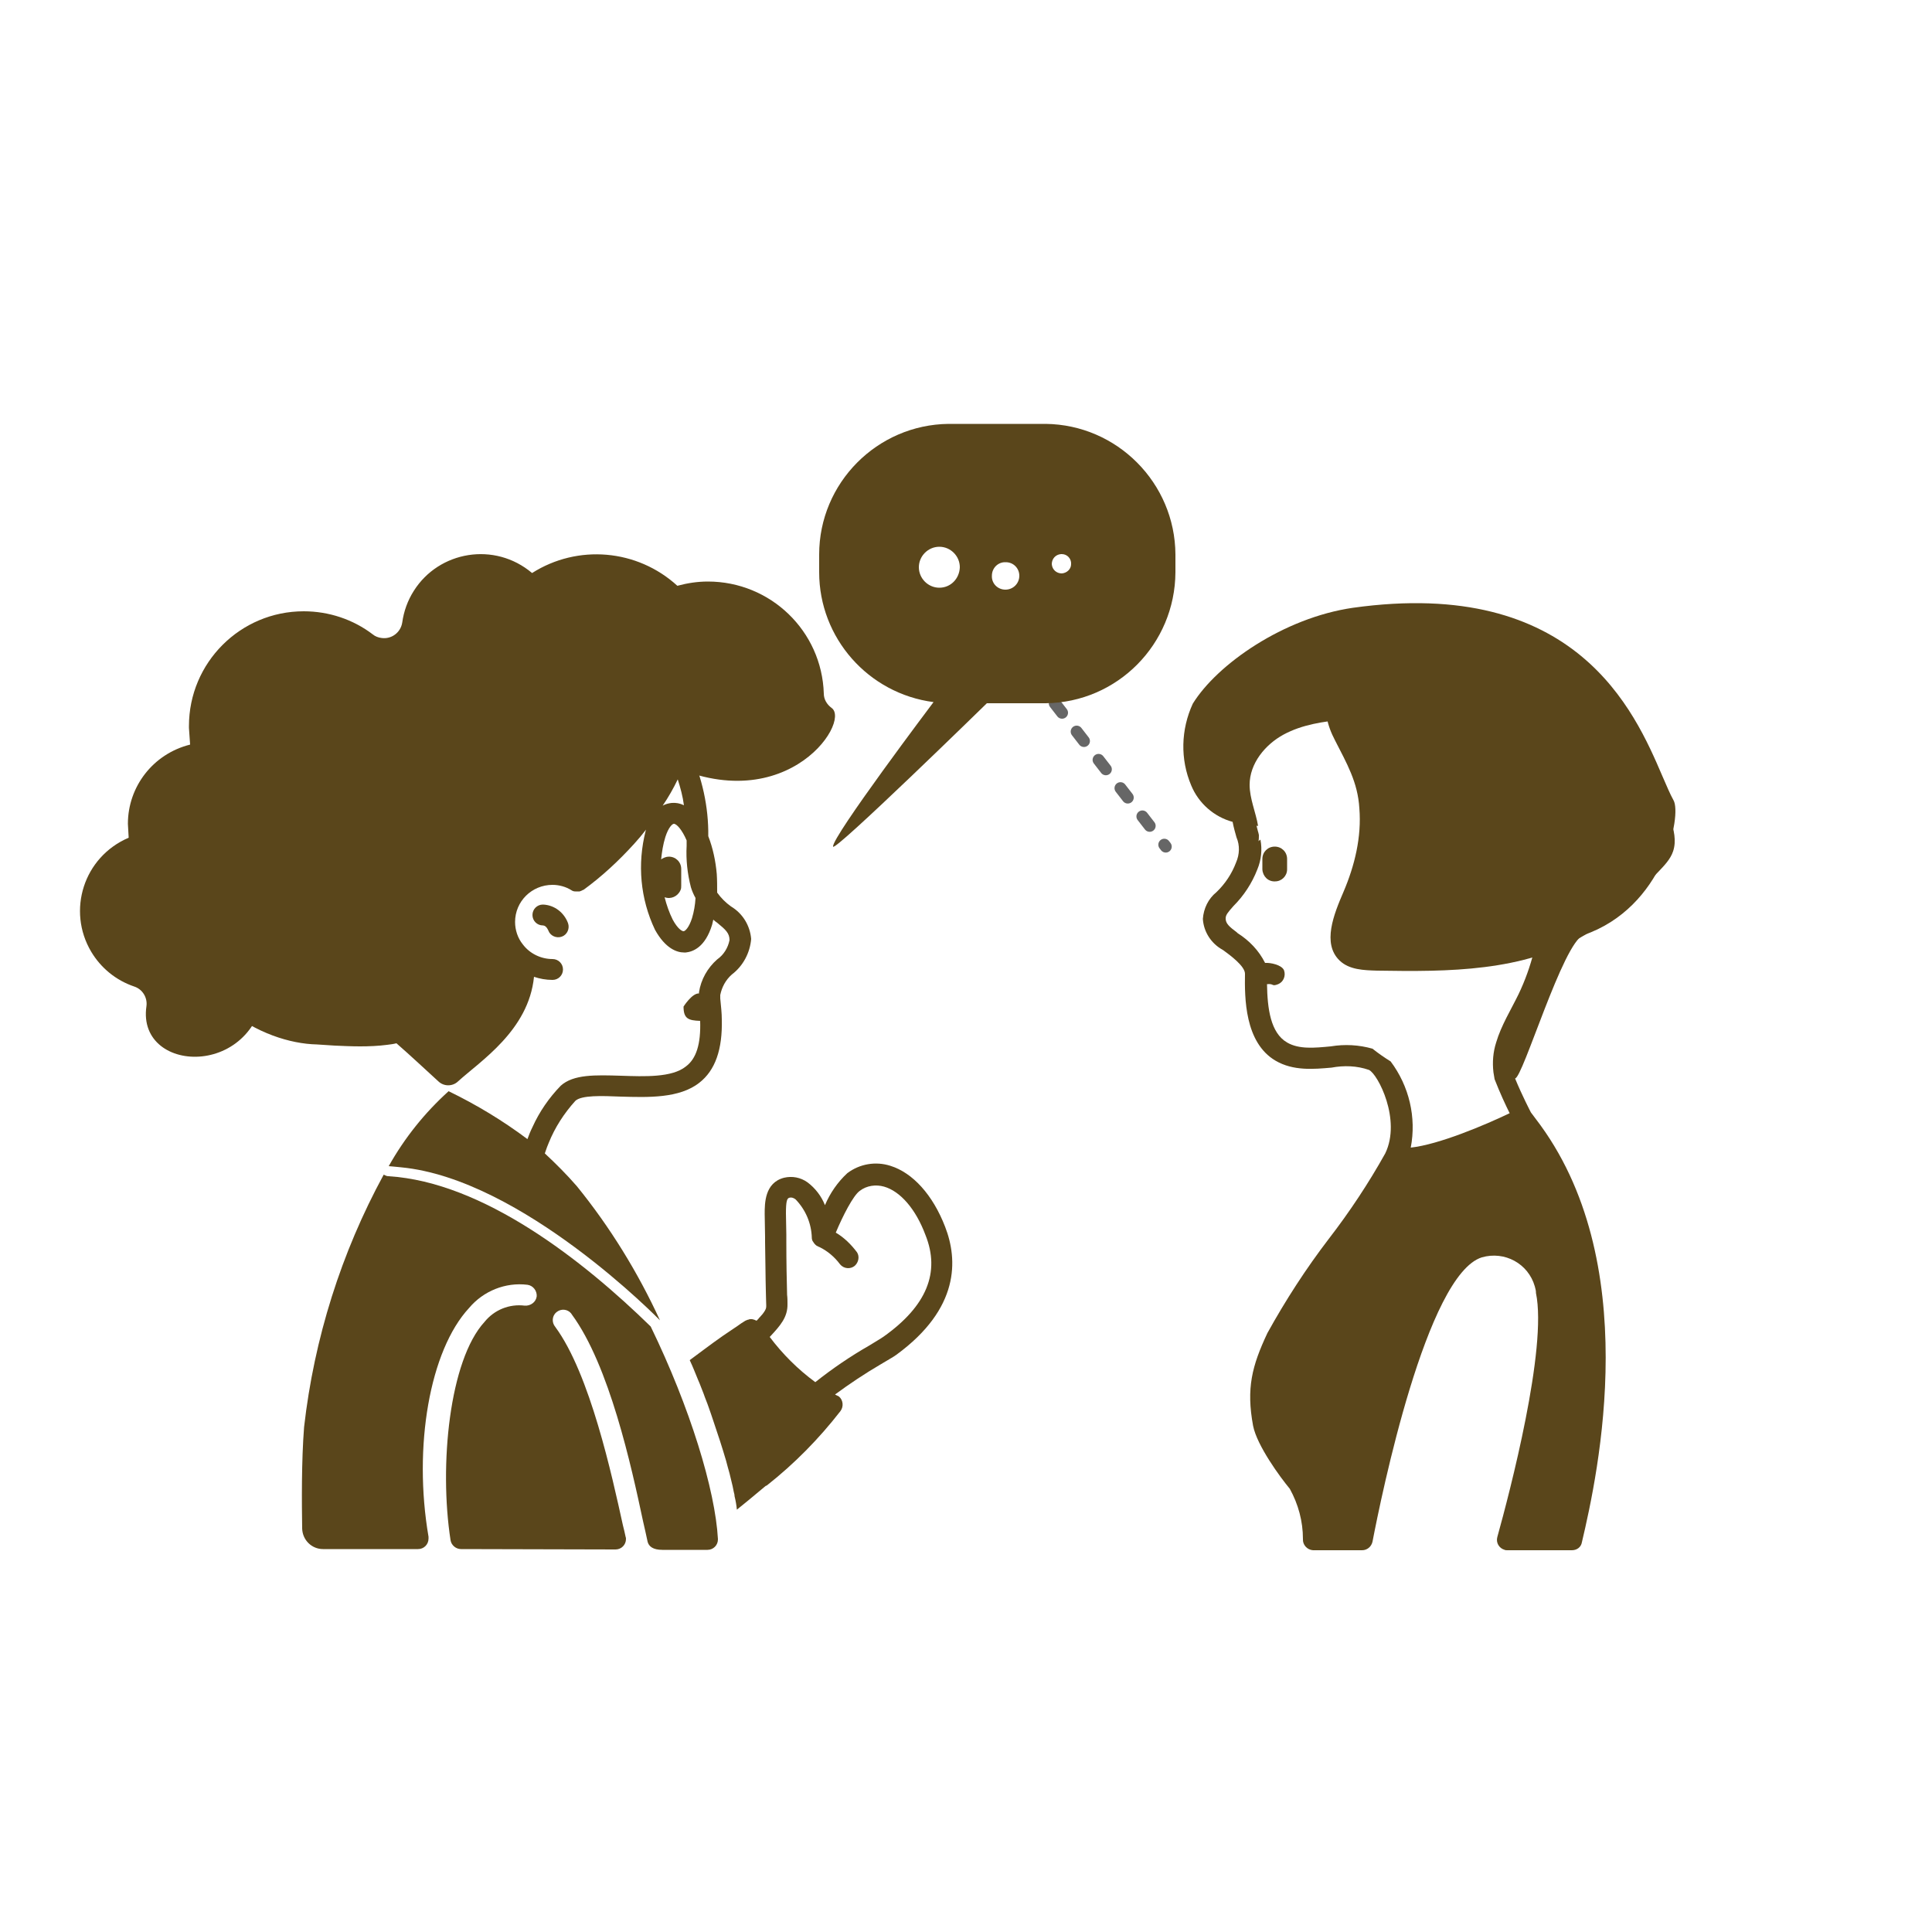
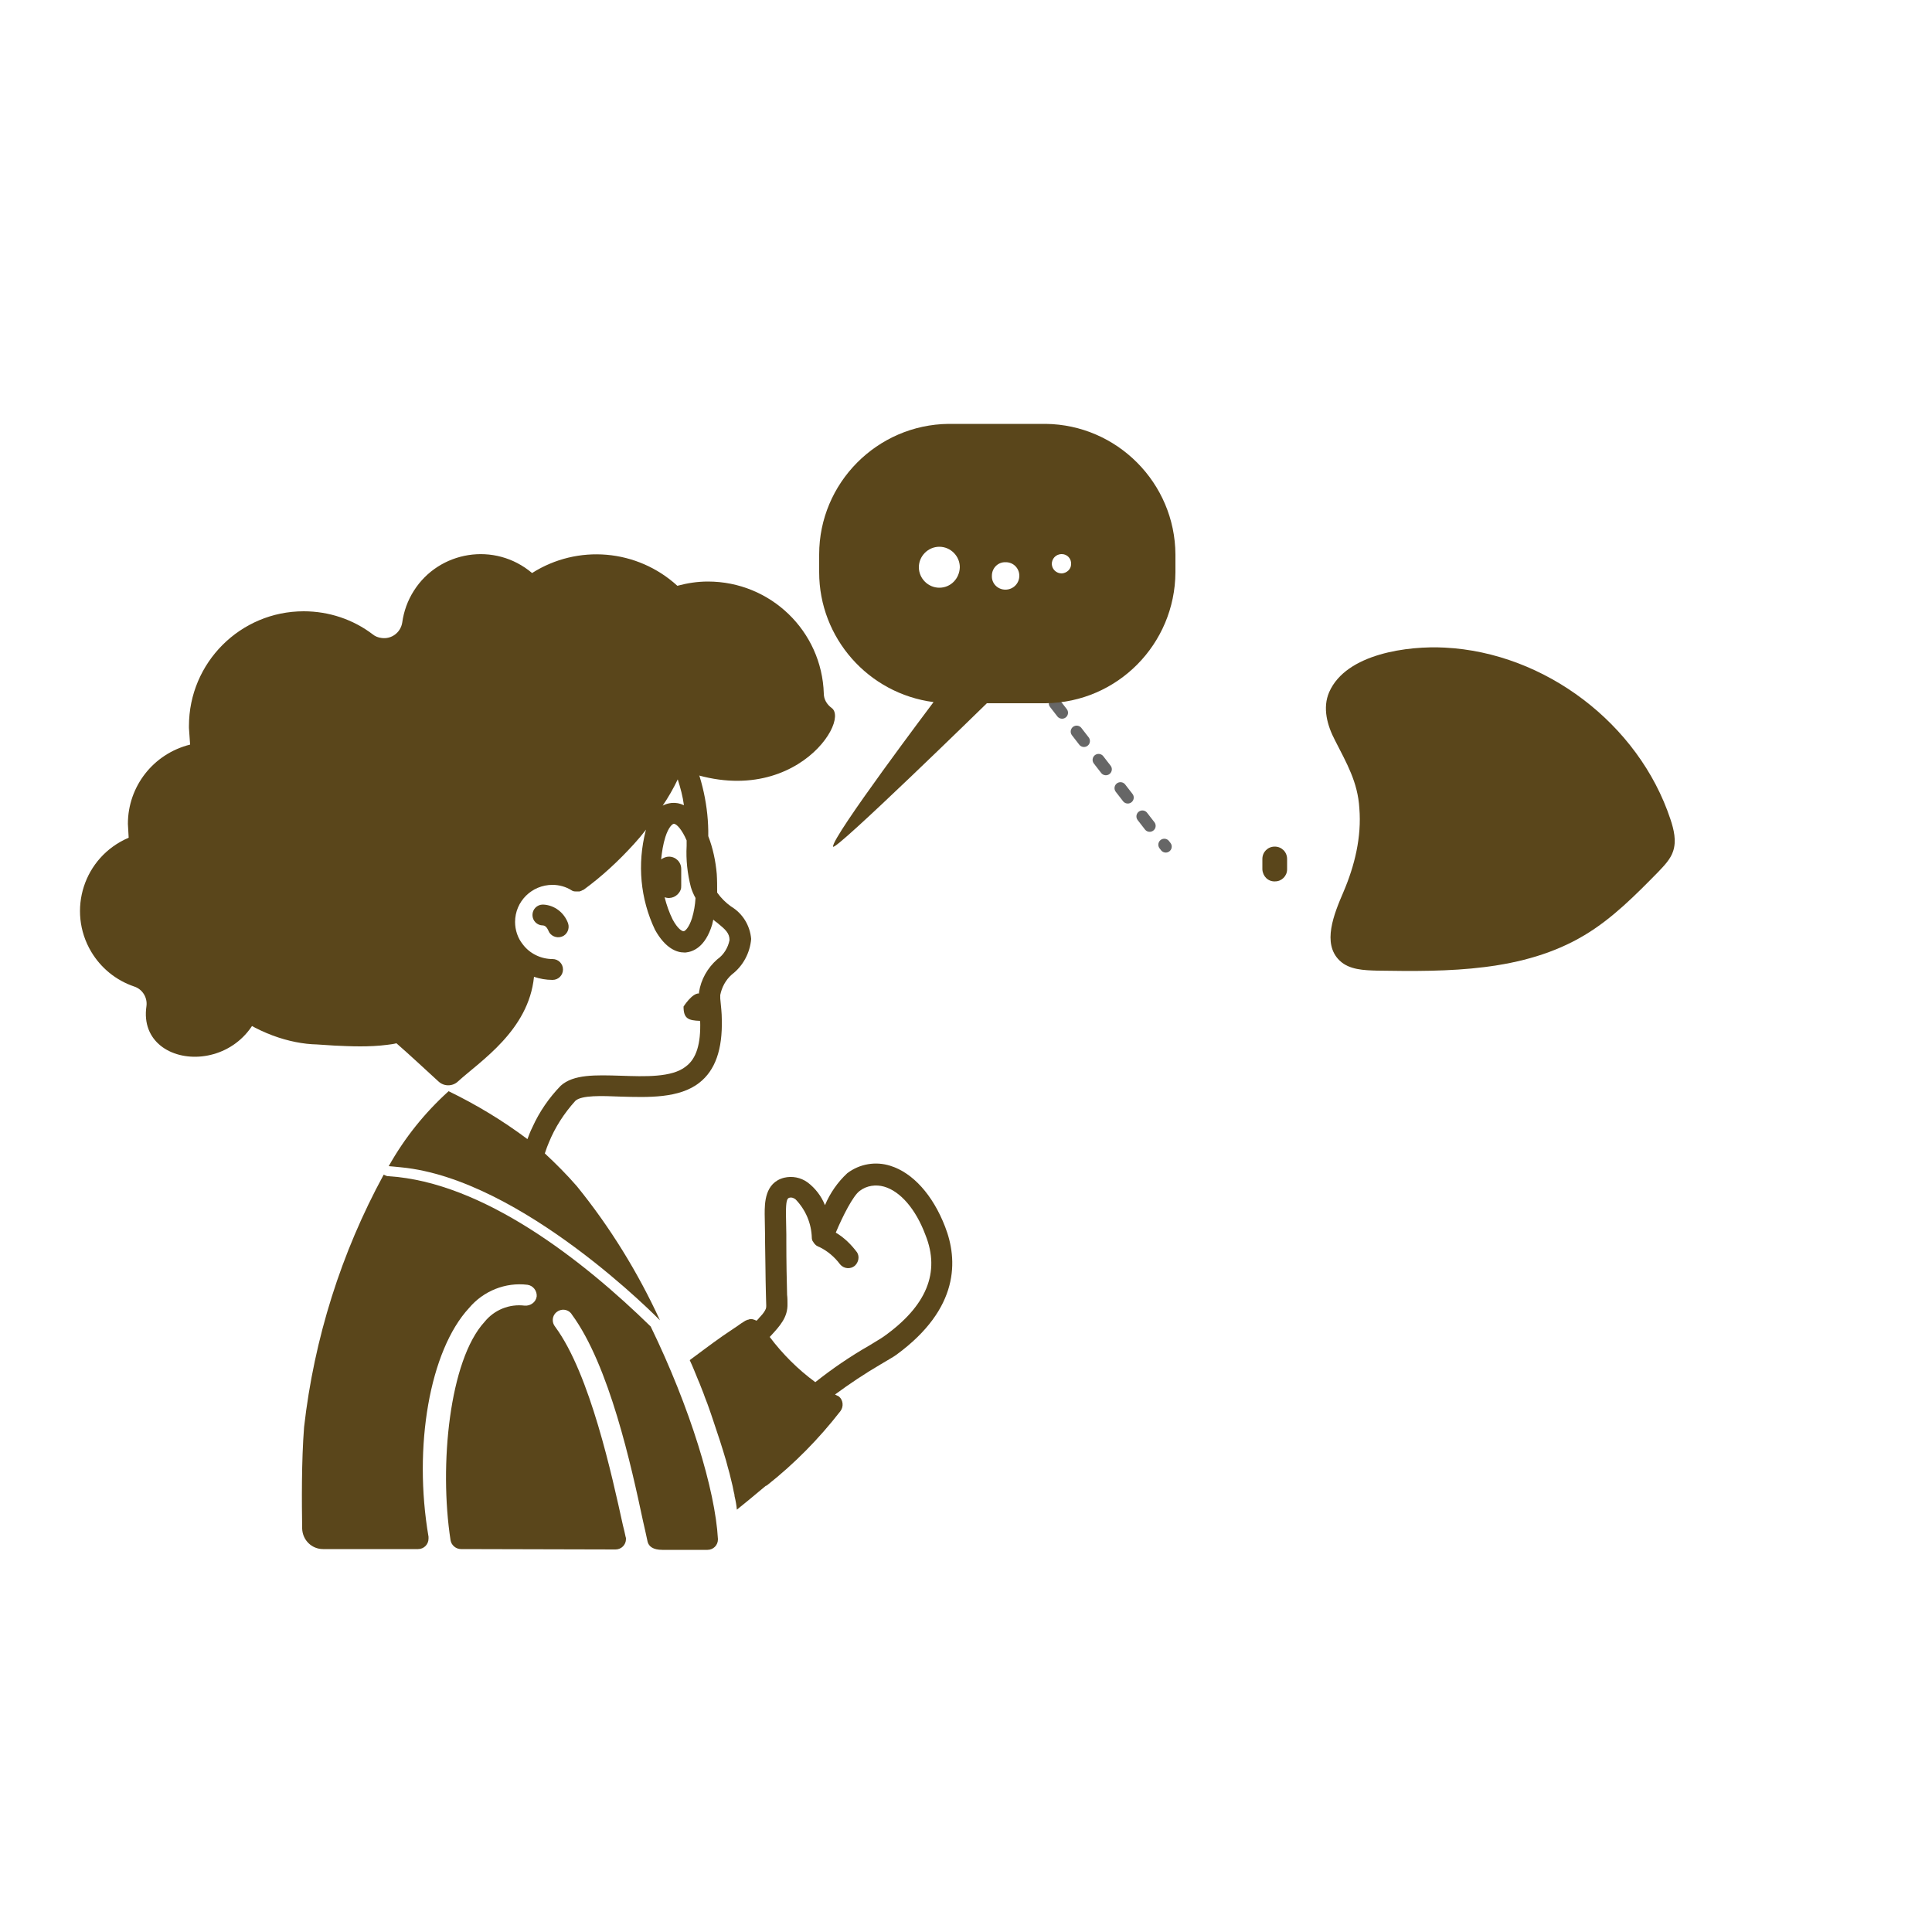
<svg xmlns="http://www.w3.org/2000/svg" xmlns:xlink="http://www.w3.org/1999/xlink" version="1.1" x="0px" y="0px" viewBox="0 0 500 500" enable-background="new 0 0 500 500" xml:space="preserve">
  <g id="Normalize">
    <line fill="none" stroke="#666666" stroke-width="3.086" stroke-linecap="round" stroke-miterlimit="10" stroke-dasharray="3.086,6.171" x1="267.3" y1="174.7" x2="301.7" y2="219.1" />
    <g>
      <defs>
        <rect id="SVGID_1_" x="3.3" y="93.3" width="494.5" height="326.4" />
      </defs>
      <clipPath id="SVGID_2_">
        <use xlink:href="#SVGID_1_" overflow="visible" />
      </clipPath>
      <path clip-path="url(#SVGID_2_)" fill="#5a461b" d="M270.6,109.7c-8.4,0-16.7,0-25.1,0C227,109.9,212,125,212,143.5v4.6    c0,17,12.7,31.4,29.6,33.6c0,0-26.4,35-26,37.4c0.2,1.6,39.8-37.1,39.8-37.1h15.2c18.6-0.2,33.5-15.3,33.6-33.9c0-1.5,0-3,0-4.6    C304.1,125,289.1,109.9,270.6,109.7 M243.1,152.1c-2.9,0-5.3-2.4-5.3-5.3c0-2.9,2.4-5.3,5.3-5.3c2.9,0,5.3,2.4,5.3,5.3v0    C248.3,149.8,246,152.1,243.1,152.1L243.1,152.1z M260.2,152.6c-2,0-3.6-1.6-3.5-3.6c0-2,1.6-3.6,3.6-3.5c2,0,3.5,1.6,3.5,3.5    C263.8,151,262.2,152.6,260.2,152.6L260.2,152.6z M274.8,148.4c-1.4,0-2.5-1-2.6-2.4c0-1.4,1-2.5,2.4-2.6c0.1,0,0.1,0,0.2,0    c1.4,0,2.5,1.2,2.4,2.6C277.2,147.3,276.1,148.3,274.8,148.4" />
      <path clip-path="url(#SVGID_2_)" fill="#5a461b" d="M329.9,219.1c-1.8,0-3.2,1.4-3.2,3.2v0v2.7c0.1,1.8,1.5,3.2,3.3,3.1    c1.7,0,3.1-1.4,3.1-3.1v-2.7C333.1,220.5,331.7,219.1,329.9,219.1" />
      <path clip-path="url(#SVGID_2_)" fill="#5a461b" d="M140.5,234.1c-1.5,0-2.7,1.2-2.7,2.7c0,1.5,1.2,2.7,2.7,2.7    c0.9,0,1.4,1.3,1.4,1.3c0.5,1.4,2.1,2.1,3.5,1.6c1.4-0.5,2.1-2.1,1.6-3.5C146,236.2,143.5,234.2,140.5,234.1" />
      <path clip-path="url(#SVGID_2_)" fill="#5a461b" d="M244.6,317.5c-3.2-8.3-8.4-14-14.2-15.8c-3.8-1.2-7.9-0.5-11.1,1.9    c-2.5,2.3-4.5,5.2-5.8,8.3c-0.9-2.3-2.5-4.4-4.5-5.9c-1.8-1.3-4-1.7-6.1-1.2c-5,1.3-5,6.6-5,9.4l0.1,5.9l0,1.4    c0.1,4.5,0.1,9.1,0.2,12.6c0,1.5,0.1,2.7,0.1,3.7v0.1c0,0.3,0,0.5-0.1,0.8c0,0,0,0,0,0c-0.1,0.3-0.3,0.6-0.5,0.9c0,0,0,0,0,0    c-0.2,0.3-0.5,0.7-0.9,1.1c-0.1,0.1-0.1,0.2-0.2,0.2c-0.2,0.3-0.5,0.6-0.8,0.9c-0.2-0.1-0.5-0.2-0.7-0.3c-0.1,0-0.2,0-0.4-0.1    c-0.2,0-0.4,0-0.6,0c-0.1,0-0.2,0-0.3,0.1c-0.3,0-0.6,0.2-0.9,0.3c-0.7,0.4-1.4,0.9-2.1,1.4c-1.4,0.9-2.6,1.8-3.7,2.5    c-3.3,2.3-6.4,4.7-8.6,6.3c0.8,1.7,1.5,3.5,2.2,5.2c0.5,1.1,0.9,2.3,1.4,3.5c0.4,1.2,0.9,2.3,1.3,3.5c0.4,1.1,0.8,2.3,1.2,3.5    c1.2,3.5,2.3,6.9,3.3,10.3c0.3,1.1,0.6,2.3,0.9,3.3c0.3,1.1,0.5,2.2,0.8,3.3c0.1,0.5,0.2,1,0.3,1.5c0.1,0.4,0.2,0.7,0.2,1.1    c0.3,1.2,0.5,2.4,0.6,3.5c1.5-1.2,4.2-3.4,7.4-6.1c0.1-0.1,0.3-0.1,0.4-0.2c7.1-5.6,13.4-12,19-19.2c0.9-1.2,0.7-2.9-0.4-3.8    c-0.2-0.1-0.4-0.2-0.6-0.3l-0.2-0.1c-0.1,0-0.1-0.1-0.2-0.1c3.8-2.8,7.7-5.4,11.8-7.8c1.8-1.1,3.3-1.9,4.1-2.5    C248.4,338.6,247.9,326,244.6,317.5 M228.7,345.9c-0.7,0.5-2.1,1.3-3.7,2.3c-4.9,2.8-9.6,6-14,9.5c-4.5-3.3-8.5-7.3-11.8-11.7    c0,0,0.1-0.1,0.1-0.1c2.6-2.8,4.6-5,4.5-8.5c0-0.7,0-1.5-0.1-2.3c-0.1-3.5-0.2-8.7-0.2-13.8l0-1.8l-0.1-5.5V314    c0-3.2,0.3-3.8,0.8-4c0.6-0.2,1.2,0,1.7,0.4c2.6,2.7,4.1,6.2,4.2,10c0,0.3,0.1,0.5,0.2,0.8c0,0,0.1,0.1,0.1,0.1    c0.1,0.2,0.3,0.5,0.5,0.7c0.1,0.1,0.1,0.1,0.2,0.2c0.2,0.2,0.4,0.3,0.7,0.4c0,0,0.1,0.1,0.1,0.1c0,0,0,0,0,0h0.1    c2.1,1,4,2.6,5.4,4.5c1,1.2,2.7,1.3,3.8,0.4c1-0.9,1.3-2.4,0.6-3.5c-1.5-2-3.3-3.8-5.5-5.1c1.8-4.3,4.5-9.6,6.2-10.8    c1.8-1.4,4.2-1.7,6.3-1.1c4.2,1.2,8.2,5.8,10.7,12.5C243.4,329.3,239.8,338,228.7,345.9" />
      <path clip-path="url(#SVGID_2_)" fill="#5a461b" d="M86.6,270.6c2.2,0.1,4.4,0.2,6.6,0.2c2.3,0,4.7-0.1,7-0.4    c0.8-0.1,1.6-0.2,2.4-0.4c4,3.5,7.6,6.9,10.9,9.9c1.4,1.3,3.6,1.3,5,0c5.8-5.3,18.3-13.2,19.7-27.1c1.5,0.5,3.1,0.8,4.8,0.8    c1.5,0,2.7-1.2,2.7-2.7s-1.2-2.7-2.7-2.7c-3,0-5.9-1.4-7.7-3.8c-1.3-1.6-2-3.7-2-5.8c0-5.3,4.3-9.6,9.7-9.6c1.7,0,3.5,0.5,4.9,1.4    c0,0,0,0,0,0c0.3,0.2,0.6,0.3,1,0.3c0.2,0,0.3,0,0.5,0c0.2,0,0.4,0,0.6,0c0.3-0.1,0.6-0.2,0.9-0.4c0,0,0.1,0,0.1,0    c4.8-3.5,9.1-7.5,13.1-11.9c1.1-1.2,2.1-2.4,3.1-3.7c0,0.1-0.1,0.2-0.1,0.3c-2.2,8.6-1.4,17.6,2.4,25.6c2.7,4.9,5.7,5.9,7.5,5.9    c0.2,0,0.4,0,0.5,0c1.8-0.2,5-1.3,6.8-7.2c0.1-0.4,0.2-0.9,0.3-1.3c0.3,0.3,0.7,0.6,1,0.8c2.2,1.8,3.2,2.7,3.2,4.5    c-0.4,2-1.5,3.8-3.2,5c-2.5,2.2-4.2,5.2-4.7,8.5c0,0.1,0,0.2,0,0.3c-1.8-0.1-4,3.4-4,3.4c0,3.1,1.2,3.6,4.3,3.7    c0.2,6-1,9.8-3.7,11.8c-3.6,2.9-10.7,2.6-16.8,2.4c-6.6-0.2-12.3-0.4-15.6,2.6c-3,3.1-5.5,6.7-7.3,10.7c-0.5,1-0.9,2-1.3,3.1    c-6.4-4.8-13.2-8.9-20.4-12.4c-6.2,5.6-11.4,12.1-15.5,19.4c0,0,2.4,0.2,3.2,0.3c31.4,3,67,39.6,67,39.6    c-5.7-12.4-12.9-24.1-21.5-34.7c-2.6-3-5.4-5.8-8.3-8.5c0.4-1.2,0.8-2.3,1-2.7c1.6-4,4-7.7,6.9-10.9c1.6-1.5,6.9-1.3,11.7-1.1    c7.1,0.2,15.2,0.5,20.4-3.6c4.1-3.2,6-8.6,5.8-16.4c0-1.6-0.2-3.3-0.4-5.4c0-0.3,0-0.6,0-0.9c0.4-2,1.4-3.9,3-5.3    c2.9-2.2,4.7-5.6,5-9.2c-0.3-3.5-2.2-6.6-5.2-8.4c-1.4-1-2.6-2.2-3.6-3.6c0-1.6,0-3.2-0.1-4.8c-0.3-3.4-1-6.7-2.2-9.8    c0.1-7.6-1.6-15.2-4.8-22.2c1.6-5.1,2.1-10.5,1.2-15.7c-2.2-12.6-14.6-25.3-37.1-25.4c-16.9,0-29.3,7.9-41.4,15.5    c-6.9,4.7-14.2,8.7-21.9,11.9c-27,10.6-38.9,33.1-36.8,49.8c3.8,28.8,25.7,39.7,39.5,40C83.5,270.4,85,270.5,86.6,270.6     M175.4,201.7c0.7,2.2,1.3,4.4,1.6,6.7c-1-0.5-2.1-0.7-3.2-0.6c-0.8,0.1-1.6,0.3-2.3,0.7C173,206.3,174.3,204,175.4,201.7     M172.2,216.6c0.8-2.5,1.8-3.4,2.2-3.4h0c0.7,0,2.1,1.5,3.3,4.3v1.4c-0.2,3.6,0.2,7.2,1.1,10.7c0.3,1,0.7,1.9,1.2,2.8    c-0.1,1.8-0.4,3.5-0.9,5.2c-0.8,2.5-1.8,3.4-2.2,3.4c-0.4,0-1.5-0.6-2.8-3c-0.9-1.8-1.6-3.8-2.1-5.8c1.6,0.6,3.4-0.2,4.1-1.8    c0.2-0.4,0.2-0.8,0.2-1.2v-4.3c0-1.8-1.4-3.2-3.2-3.2c-0.7,0-1.4,0.3-2,0.7C171.3,220.5,171.6,218.5,172.2,216.6L172.2,216.6z" />
      <path clip-path="url(#SVGID_2_)" fill="#5a461b" d="M100.5,304.4c-0.4,0-0.8-0.2-1.2-0.4c-11,20.2-18,42.4-20.6,65.3    c-0.7,8.8-0.6,19.8-0.5,26.3c0.1,3,2.5,5.3,5.4,5.3l24.6,0c1.5,0,2.7-1.2,2.7-2.7c0-0.2,0-0.3,0-0.5c-4-23.3,0.3-48.2,10.5-59.2    c3.7-4.4,9.4-6.7,15.1-6c1.5,0.2,2.5,1.6,2.4,3c-0.2,1.5-1.6,2.5-3.1,2.4c-4-0.5-7.9,1.1-10.4,4.2c-9.1,9.9-11.8,37.1-8.8,56.5    c0.2,1.3,1.4,2.3,2.7,2.3l40,0.1c1.5,0,2.7-1.2,2.7-2.7c0-0.2,0-0.4-0.1-0.6c-0.2-0.9-0.4-1.9-0.7-3c-2.8-12.7-8.5-39.1-17.5-51.3    c-1-1.2-0.8-2.9,0.3-3.8c1.2-1,2.9-0.8,3.8,0.3c0.1,0.1,0.1,0.2,0.2,0.3c9.7,13.2,15.4,39.3,18.4,53.4c0.4,1.8,0.9,3.9,1.2,5.4    c0.3,1.2,1.4,2.1,3.8,2.1h11.7c1.5,0,2.7-1.2,2.7-2.7c0,0,0-0.1,0-0.1c-0.7-12.7-7.2-34-17.4-55    C151,326.3,125.1,305.9,100.5,304.4" />
      <path clip-path="url(#SVGID_2_)" fill="#5a461b" d="M215.2,183.2c-1.2-0.9-2-2.2-2-3.7c-0.5-16.2-13.8-29-30-29    c-2.7,0-5.3,0.4-7.9,1.1c-10.4-9.5-25.8-10.8-37.6-3.3c-9.7-8.2-24.1-5.7-30.6,4.6c-1.6,2.5-2.6,5.3-3,8.2c-0.4,2.6-2.8,4.4-5.4,4    c-0.8-0.1-1.6-0.4-2.2-0.9c-5.1-3.9-11.4-6-17.9-6c-16.4,0-29.7,13.3-29.7,29.7c0,0.2,0,0.3,0,0.5l0.3,4.3    c-9.6,2.4-16.1,10.9-16.1,20.5l0.2,3.6c-11.7,5-16,18.9-9.7,29.5c2.5,4.2,6.4,7.4,11.1,9c2.2,0.7,3.5,2.9,3.2,5.1    c-2.7,18.2,30.8,19,30.8-7.7c0.4-3.2,2.3-6,5.2-7.5c5.3-2.6,8.3-8.4,7.2-14.4c3.5-7.2,10.6-8.3,15.2-5.2c4.1,2.8,9,4.4,14,4.3    c12.8-0.1,23.5-9.9,24.7-22.7c0.5-5.2,5.1-9.1,10.3-8.7c1.6,0.1,3.1,0.7,4.4,1.6c6.2,4.1,14.9,2.7,19.4-4.3    C202.1,214.1,220.5,186.9,215.2,183.2" />
-       <path clip-path="url(#SVGID_2_)" fill="#5a461b" d="M433.1,207.1c-0.9-1.6-1.8-3.8-2.9-6.3c-7.2-16.8-22.3-51.6-80.1-43.5    c-17.9,2.6-35.1,14.6-41.4,24.8c-3.1,6.7-3.3,14.4-0.4,21.2c1.9,4.6,5.9,8.1,10.7,9.4c0.3,1.6,0.7,2.9,1,4    c0.9,2.1,0.8,4.4-0.1,6.5c-1.1,2.9-2.8,5.5-5.1,7.7c-2.1,1.7-3.3,4.2-3.5,6.9c0.2,3.4,2.2,6.4,5.1,8l0.3,0.2c1.5,1.1,5.5,4,5.5,6    c-0.1,6.2-0.1,17.8,7.9,22.5c4.6,2.7,9.9,2.2,14.5,1.8c3.2-0.6,6.6-0.5,9.7,0.6c2.3,1.1,8.4,12.9,4.2,21.6v0    c-4.3,7.7-9.2,15.1-14.6,22.1c-5.9,7.7-11.2,15.9-15.9,24.4c-4,8.5-5.5,14.3-3.7,24c1,5.1,7,13.3,9.5,16.3c2.2,4,3.4,8.4,3.4,13    c-0.1,1.5,1.1,2.8,2.6,2.9c0,0,0.1,0,0.1,0h12.6c1.3,0,2.4-0.9,2.7-2.2c2.3-12,14-69.1,28.3-73.6c5.9-1.7,12,1.6,13.7,7.5    c0.1,0.5,0.3,1,0.3,1.5c0,0.1,0,0.1,0,0.2c3,14.3-6.8,51.7-10,63.2c-0.4,1.5,0.5,2.9,1.9,3.3c0.2,0.1,0.5,0.1,0.7,0.1h16.7    c1.3,0,2.4-0.8,2.6-2.1c4.2-17.8,16.2-73-12-109.6c0,0-0.8-1.1-1.2-1.6c0,0-2.3-4.4-4.1-8.8c2-0.1,12.4-35.2,17.7-37.1    C430.6,234.9,435.3,210.9,433.1,207.1 M393,257.3c-2,4.1-4.5,8.1-5.8,12.5c-0.8,2.5-1,5.1-0.7,7.7c0.1,0.5,0.2,1.1,0.3,1.8h0    c1.4,3.6,2.9,6.8,3.9,8.8c-6.5,3.1-18.3,8.1-25.6,8.9c1.5-7.8-0.4-15.9-5.2-22.3c-1.6-1-3.2-2.1-4.7-3.3c-3.5-1-7.2-1.2-10.8-0.6    c-4.2,0.4-8.2,0.8-11.3-1c-4.3-2.5-5.1-8.8-5.2-15.1c1.9-0.2,1.1,0.7,2.9,0c1.4-0.6,2-2.2,1.5-3.6c0,0,0,0,0,0    c-0.6-1.4-3.5-2-4.9-1.9c-1.6-3.2-4.1-5.8-7.1-7.7l-0.2-0.2c-2-1.5-2.9-2.3-2.9-3.6c0-0.9,0.5-1.5,2-3.2c2.7-2.7,4.8-5.9,6.2-9.5    c1-2.4,1.3-5.1,0.8-7.7c-0.2,0.1-0.3,0.2-0.5,0.4c0.1-0.5,0.1-1.1,0.1-1.6c-0.1-0.3-0.1-0.6-0.2-0.8c-0.1-0.5-0.3-1-0.4-1.6    c0.2,0,0.3,0,0.4,0.1c-0.6-3.6-2.2-7.1-2.2-10.7c0-5.5,4-10.4,8.8-13c4.8-2.6,10.4-3.4,15.8-3.9c10.3-1,21.2-1,30.3,4.1    c8.1,4.5,13.8,12.6,17.1,21.3C400.6,226.2,399.8,243.1,393,257.3" />
      <path clip-path="url(#SVGID_2_)" fill="#00ADDE" d="M374.3,241.9c-0.6,0-1.2-0.1-1.8-0.2c-1.4-0.3-2.3-1.8-1.9-3.2    c0.3-1.4,1.8-2.3,3.2-1.9c1,0.3,2-0.2,2.6-0.7c1.6-1.2,2.6-3.3,2.7-5.5c0.2-4.2-2.6-7.7-5.3-8.6c-2.8-0.9-6.3,0.3-8.9,3.2    c-1,1.1-2.6,1.2-3.7,0.2c-1.1-1-1.2-2.6-0.2-3.7c3.9-4.4,9.6-6.3,14.4-4.7c5.4,1.7,9.2,7.7,8.9,13.8c-0.2,3.7-2,7.3-4.8,9.4    C377.9,241.3,376.1,241.9,374.3,241.9" />
-       <path clip-path="url(#SVGID_2_)" fill="#00ADDE" d="M365.6,229.7L365.6,229.7c-0.5,1.4,0.2,3,1.6,3.5c1.4,0.5,3-0.2,3.5-1.6    c0,0,0.5-1.3,1.4-1.3c1.5,0,2.7-1.2,2.7-2.7c0-1.5-1.2-2.7-2.7-2.7C369.1,225,366.5,226.9,365.6,229.7" />
      <path clip-path="url(#SVGID_2_)" fill="#5a461b" d="M347.7,230.8c-2.5,5.8-5.6,13.4-1,17.8c2.5,2.4,6.3,2.5,9.7,2.6    c18.4,0.3,37.9,0.3,53.7-9.2c7.2-4.3,13.2-10.4,19.1-16.4c1.5-1.6,3.1-3.2,3.8-5.3c0.9-2.7,0.2-5.6-0.7-8.3    c-8.2-24.7-32.5-43.1-58.4-44.4c-9.4-0.5-25.5,1.5-29.9,11.5c-1.8,4.1-0.5,8.7,1.5,12.5c3,5.9,5.9,10.8,6.3,17.6    C352.4,216.6,350.6,224,347.7,230.8" />
    </g>
    <g>
      <defs>
        <rect id="SVGID_3_" x="3.3" y="93.3" width="494.5" height="326.4" />
      </defs>
      <clipPath id="SVGID_4_">
        <use xlink:href="#SVGID_3_" overflow="visible" />
      </clipPath>
    </g>
    <g>
      <defs>
        <rect id="SVGID_5_" x="3.3" y="93.3" width="494.5" height="326.4" />
      </defs>
      <clipPath id="SVGID_6_">
        <use xlink:href="#SVGID_5_" overflow="visible" />
      </clipPath>
    </g>
    <g>
      <defs>
        <rect id="SVGID_7_" x="3.3" y="93.3" width="494.5" height="326.4" />
      </defs>
      <clipPath id="SVGID_8_">
        <use xlink:href="#SVGID_7_" overflow="visible" />
      </clipPath>
    </g>
  </g>
</svg>